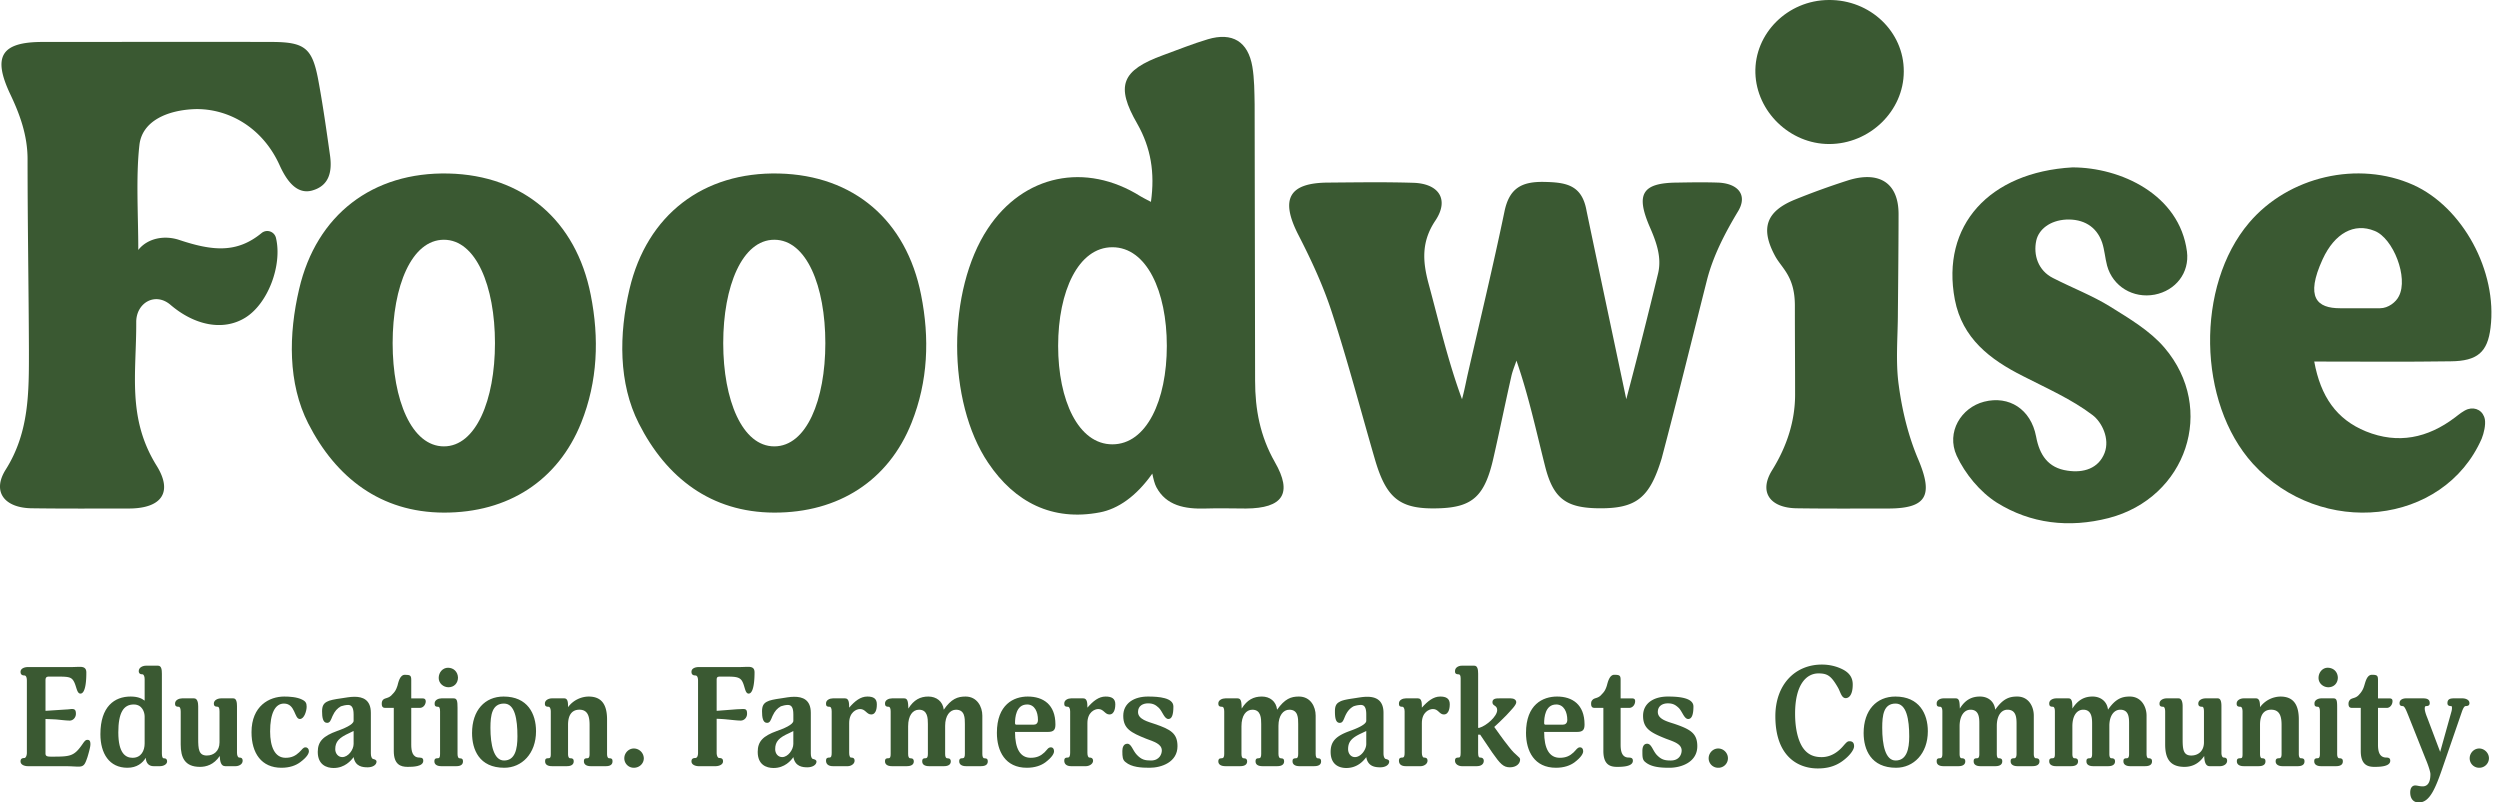
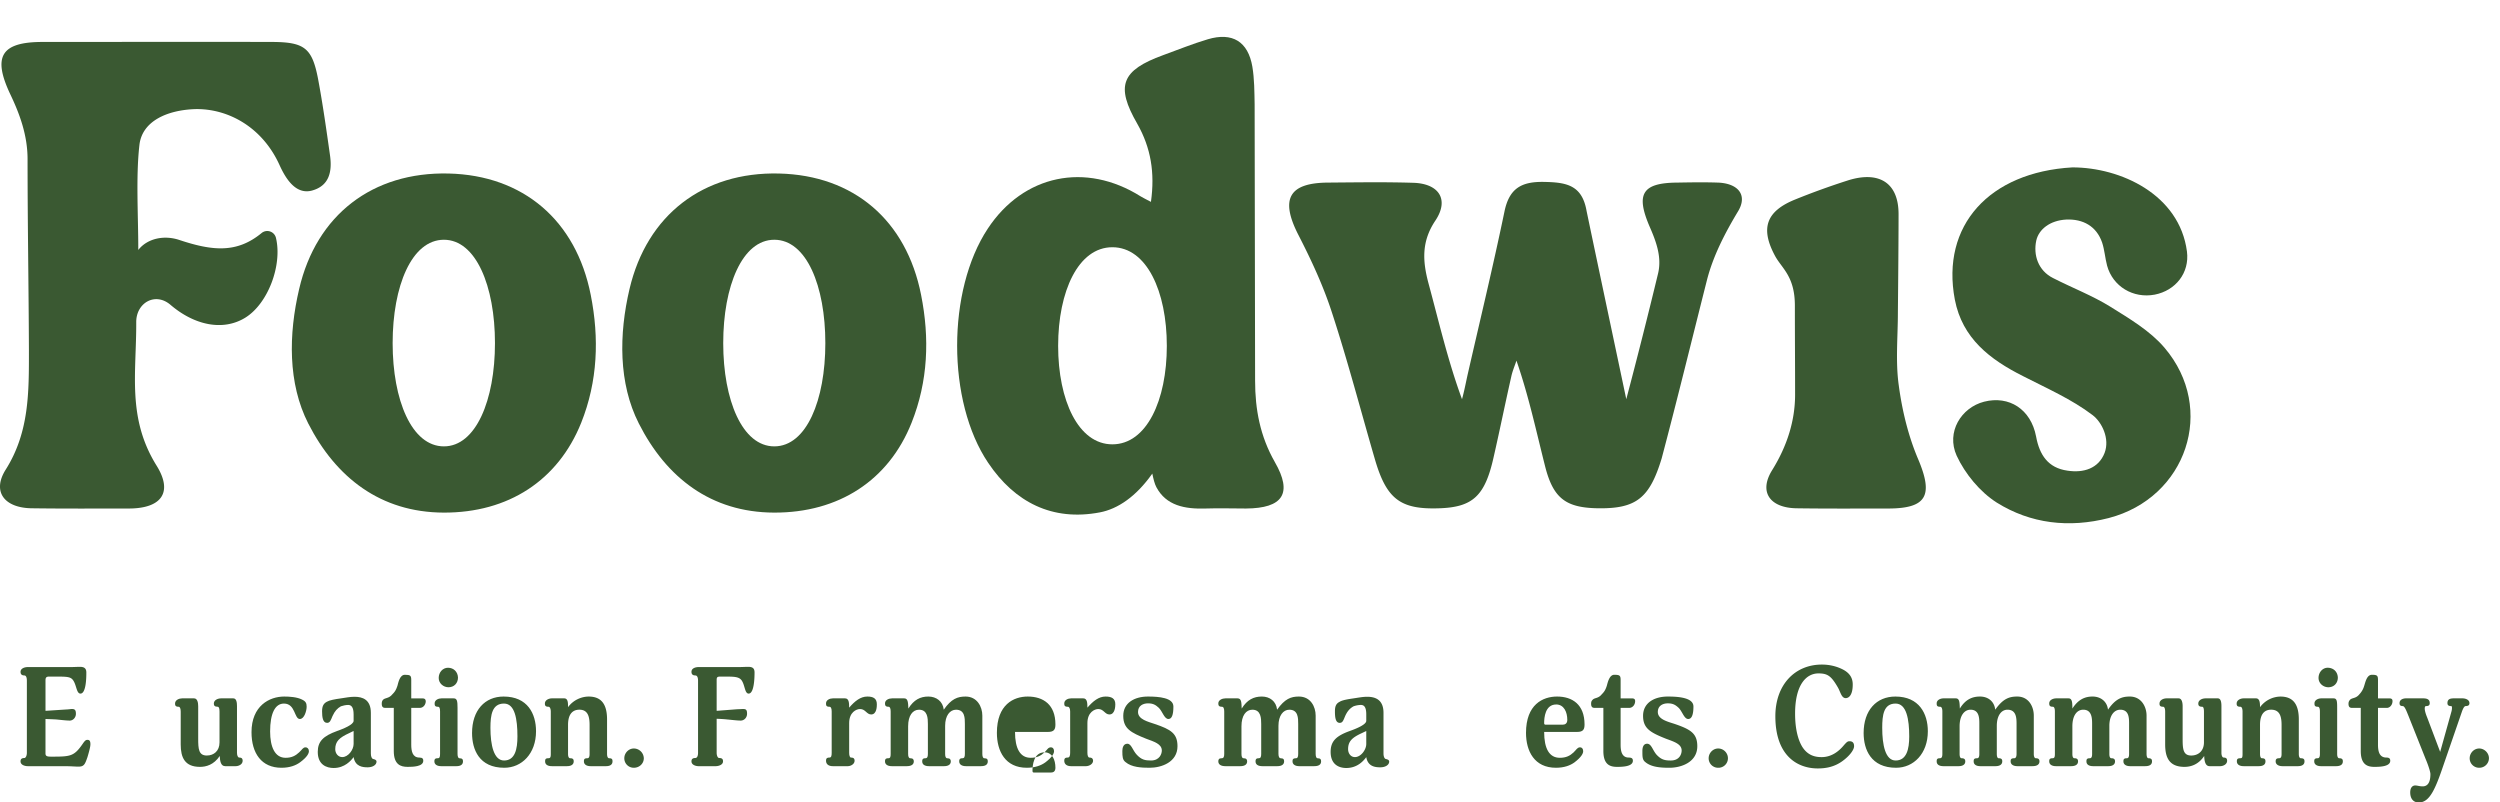
<svg xmlns="http://www.w3.org/2000/svg" width="162" height="52" fill="none" viewBox="0 0 162 52">
  <path fill="#3A5932" fill-rule="evenodd" d="M59.686 19.107c.56 2.807.456 5.6-.617 8.29-1.485 3.733-4.72 5.834-8.91 5.82-4.088-.015-6.984-2.264-8.763-5.776-1.323-2.602-1.294-5.777-.603-8.716 1.132-4.806 4.779-7.599 9.69-7.481 4.837.117 8.248 3.028 9.203 7.863Zm-6.204 3.13c0-3.703-1.22-6.701-3.308-6.701-2.074 0-3.309 2.998-3.309 6.702 0 3.689 1.235 6.687 3.309 6.687 2.087 0 3.308-2.998 3.308-6.687Z" clip-rule="evenodd" />
  <path fill="#3A5932" d="M20.224 12.346c1.117-.309 1.308-1.234 1.161-2.278-.235-1.66-.47-3.336-.78-4.982-.381-1.97-.881-2.352-2.925-2.367-4.573-.014-10.366 0-14.924 0-2.72 0-3.234.97-2.087 3.395.617 1.294 1.117 2.66 1.117 4.204 0 4.145.073 8.275.088 12.405 0 2.66.03 5.276-1.5 7.701-.911 1.44-.088 2.499 1.706 2.513 2.103.03 4.205.015 6.308.015 2.087-.015 2.837-1.058 1.75-2.792-1.912-3.087-1.295-5.997-1.31-9.275-.014-1.249 1.221-1.984 2.22-1.131 1.545 1.322 3.397 1.72 4.838.837 1.485-.91 2.411-3.41 2-5.158a.579.579 0 0 0-.927-.338c-1.602 1.322-3.175 1.175-5.337.455-1.014-.338-2.088-.088-2.661.647 0-2.205-.162-4.762.074-6.805.176-1.558 1.823-2.263 3.617-2.322 2.087-.044 4.352 1.132 5.484 3.674.367.794 1.014 1.896 2.088 1.602Z" />
  <path fill="#3A5932" fill-rule="evenodd" d="M38.279 19.107c.558 2.807.456 5.6-.618 8.29-1.5 3.733-4.72 5.834-8.91 5.82-4.087-.015-6.984-2.264-8.777-5.776-1.324-2.602-1.28-5.777-.588-8.716 1.117-4.806 4.763-7.599 9.689-7.481 4.822.117 8.248 3.028 9.204 7.863Zm-6.205 3.13c0-3.703-1.235-6.701-3.308-6.701-2.088 0-3.323 2.998-3.323 6.702 0 3.689 1.235 6.687 3.323 6.687 2.073 0 3.308-2.998 3.308-6.687Z" clip-rule="evenodd" />
-   <path fill="#3A5932" d="M118.528 9.333c2.617 0 4.837-2.13 4.837-4.703.015-2.572-2.176-4.66-4.866-4.63-2.662.015-4.823 2.176-4.75 4.733.074 2.498 2.235 4.6 4.779 4.6Z" />
-   <path fill="#3A5932" fill-rule="evenodd" d="M149.963 23.428c.412 2.264 1.441 3.748 3.352 4.527 2.073.838 3.999.44 5.779-.911.249-.191.529-.427.823-.53.515-.161 1 .118 1.103.662.058.367-.059.882-.206 1.25-2.47 5.628-10.41 6.466-14.821 1.63-3.602-3.968-3.72-11.537-.25-15.623 2.559-3.013 7.072-4.042 10.63-2.454 3.206 1.44 5.47 5.6 5.014 9.26-.191 1.572-.838 2.16-2.588 2.174-2.867.044-5.734.015-8.836.015Zm5.484-4.233c.632-1.205-.367-3.762-1.573-4.233-1.323-.543-2.588.147-3.367 1.837-1.147 2.5-.353 3.175 1.132 3.175h2.588c.544 0 1.044-.411 1.22-.779Z" clip-rule="evenodd" />
  <path fill="#3A5932" d="M136.745 19.871c-1.162-.72-2.47-1.22-3.705-1.852-.971-.485-1.294-1.499-1.088-2.44.162-.705.867-1.293 1.941-1.352 1.088-.044 1.955.427 2.323 1.485.161.485.191 1 .323 1.5.368 1.351 1.691 2.145 3.088 1.88 1.352-.264 2.264-1.41 2.088-2.792-.486-3.704-4.308-5.453-7.425-5.453-5.382.309-8.528 3.763-7.617 8.569.486 2.513 2.279 3.88 4.411 4.953 1.544.793 3.161 1.499 4.514 2.528.603.455 1.132 1.528.779 2.454-.397 1.014-1.367 1.308-2.411 1.147-1.25-.177-1.808-1.015-2.029-2.22-.338-1.763-1.75-2.66-3.367-2.248-1.485.382-2.47 1.969-1.779 3.497.544 1.176 1.514 2.352 2.602 3.043 2.191 1.367 4.676 1.66 7.249 1 5.043-1.309 6.999-7.07 3.617-11.038-.926-1.088-2.264-1.882-3.514-2.66Z" />
  <path fill="#3A5932" fill-rule="evenodd" d="M82.608 29.94c1.177 2.042.515 2.997-1.867 3.012-.882 0-1.75-.03-2.617 0-1.353.044-2.558-.191-3.19-1.381-.118-.221-.192-.53-.265-.882-1.044 1.484-2.235 2.292-3.397 2.513-3.073.588-5.513-.647-7.234-3.204-2.69-3.983-2.675-11.185-.029-15.183 2.308-3.498 6.337-4.335 9.91-2.087.162.103.338.177.662.353.264-1.881 0-3.498-.883-5.056-1.426-2.469-1.029-3.468 1.677-4.453.97-.353 1.91-.735 2.896-1.029 1.588-.47 2.603.147 2.882 1.778.132.794.132 1.632.147 2.44l.03 17.902c0 1.866.323 3.6 1.278 5.276Zm-6.998-7.526c0-3.542-1.309-6.393-3.529-6.393-2.205 0-3.514 2.85-3.514 6.393 0 3.527 1.309 6.379 3.514 6.379 2.22 0 3.529-2.852 3.529-6.379Z" clip-rule="evenodd" />
  <path fill="#3A5932" d="M123.042 24.986c-.221-1.558-.059-3.16-.059-4.747 0 0 .044-4.248.044-6.364 0-2.102-1.338-2.793-3.264-2.19a48.321 48.321 0 0 0-3.455 1.25c-1.868.763-2.25 1.866-1.279 3.659.441.808 1.279 1.308 1.279 3.218 0 2.117.014 3.63.014 5.762 0 1.66-.499 3.292-1.47 4.865-.911 1.44-.162 2.469 1.559 2.498 1.999.03 3.999.015 5.998.015 2.456-.015 2.868-.867 1.897-3.175-.647-1.513-1.044-3.16-1.264-4.791Zm-11.733-13.154c-.882-.03-1.75-.015-2.617 0-2.294.014-2.691.75-1.809 2.822.412.94.823 1.984.559 3.072a386.713 386.713 0 0 1-2.059 8.142c-.411-1.955-1.955-9.23-2.573-12.199-.294-1.69-1.323-1.852-2.749-1.881-1.485-.03-2.264.426-2.573 1.925-.735 3.542-1.588 7.07-2.397 10.612-.103.47-.22 1.073-.353 1.543-.911-2.47-1.514-5.085-2.176-7.525-.382-1.44-.455-2.705.456-4.057.897-1.352.235-2.38-1.411-2.44-1.853-.058-3.69-.029-5.543-.014-2.559.014-3.117 1.073-1.926 3.395.838 1.631 1.617 3.307 2.176 5.041 1.029 3.145 1.867 6.364 2.793 9.539.75 2.543 1.647 3.219 4.161 3.13 2.162-.073 2.955-.793 3.514-3.292.397-1.734.75-3.483 1.147-5.232.073-.353.22-.69.338-1.044.794 2.293 1.28 4.571 1.853 6.835.529 2.101 1.352 2.704 3.455 2.733 2.47.03 3.323-.676 4.102-3.233 1.015-3.836 1.926-7.57 2.926-11.523.397-1.573 1.162-3.057 2.029-4.497.632-1.058-.015-1.808-1.323-1.852ZM5.668 49.06c-.162.47-.221.618-.589.618-.19 0-.47-.03-.985-.03H1.801c-.206 0-.47-.088-.47-.308 0-.118.043-.22.25-.22.073 0 .16-.133.16-.339v-4.673c0-.265-.087-.339-.16-.339-.207 0-.25-.117-.25-.235 0-.22.264-.308.47-.308h2.764c.235 0 .426-.015.617-.015.28 0 .412.103.412.367 0 .25 0 1.367-.382 1.367-.25 0-.25-.514-.456-.837-.162-.25-.368-.265-1.117-.265h-.471c-.206 0-.22.117-.22.264v1.955l1.352-.088c.103 0 .294-.03.353-.03.191 0 .265.06.265.31s-.191.44-.397.44c-.22 0-.574-.044-.882-.073-.265-.015-.692-.03-.692-.03v2.234c0 .191.133.206.383.206 1.25 0 1.47-.015 2.043-.852.133-.191.192-.236.295-.236.161 0 .19.118.19.294 0 .147-.088.485-.19.823Z" />
-   <path fill="#3A5932" fill-rule="evenodd" d="M10.373 49.648h-.427c-.28 0-.485-.176-.5-.543-.206.338-.573.646-1.19.646-1.177 0-1.75-.926-1.75-2.175 0-1.793.911-2.44 1.955-2.44.426 0 .706.103.912.265v-1.396c0-.177-.06-.31-.147-.31-.191 0-.236-.102-.236-.205 0-.25.28-.353.47-.353h.78c.22 0 .25.25.25.53v5.158c0 .191.044.309.103.309.191 0 .235.088.235.206 0 .19-.235.308-.455.308Zm-1-3.218c0-.265-.147-.78-.706-.78-.662 0-1 .53-1 1.809 0 1.337.456 1.646.926 1.646.56 0 .78-.47.78-.926v-1.75Z" clip-rule="evenodd" />
  <path fill="#3A5932" d="M15.269 49.648h-.677c-.294 0-.338-.352-.353-.661-.382.573-.882.706-1.279.706-.985 0-1.25-.603-1.25-1.456v-2.116c0-.191-.044-.323-.132-.323-.206 0-.235-.089-.235-.206 0-.235.265-.338.456-.338h.779c.22 0 .265.294.265.514v2.102c0 .661.029 1.088.558 1.088.456 0 .824-.294.824-.853v-1.984c0-.191-.03-.323-.118-.323-.206 0-.25-.089-.25-.206 0-.235.265-.338.47-.338h.795c.205 0 .235.28.235.5v3.027c0 .177.059.309.147.309.191 0 .22.103.22.206 0 .235-.25.352-.455.352Zm1.029-2.204c0-1.705 1.161-2.308 2.117-2.308.338 0 .823.03 1.147.191.25.118.309.236.309.47 0 .25-.147.794-.441.794-.368 0-.28-1-1.03-1-.573 0-.896.633-.896 1.809 0 1 .308 1.705 1 1.705.396 0 .646-.133.881-.353.206-.191.25-.324.412-.324.133 0 .22.103.22.25 0 .147-.117.383-.573.72-.28.206-.676.353-1.205.353-1.294 0-1.941-.94-1.941-2.307Z" />
  <path fill="#3A5932" fill-rule="evenodd" d="M23.826 49.722c-.324 0-.809-.044-.912-.662-.162.221-.573.706-1.294.706-.456 0-1.029-.206-1.029-1.044 0-.676.353-1.028 1.25-1.352.412-.147 1.073-.411 1.073-.661v-.412c0-.47-.147-.617-.353-.617-.161 0-.338.044-.47.088-.235.133-.397.309-.544.632-.118.28-.162.441-.353.441-.28 0-.323-.382-.323-.75 0-.323.088-.5.308-.617.177-.103.5-.161.912-.22.309-.044.588-.103.882-.103.515 0 1.059.176 1.059 1.043v2.631c0 .191.058.324.132.353.118.03.235.059.235.176 0 .206-.235.368-.573.368Zm-.912-2.352s-.147.06-.28.133c-.646.294-.91.543-.91 1.043 0 .28.19.514.455.514.382 0 .735-.47.735-.852v-.838Z" clip-rule="evenodd" />
  <path fill="#3A5932" d="M27.207 45.871h-.558v2.381c0 .412.073.838.529.838.206 0 .25.088.25.206 0 .382-.662.397-1.015.397-.455 0-.896-.148-.896-1.03v-2.792h-.515c-.118 0-.265 0-.265-.264 0-.133.03-.191.074-.25.147-.162.382-.074.617-.368.162-.161.236-.279.324-.543.059-.206.147-.72.485-.72.368 0 .412.058.412.352v1.176h.706c.161 0 .22.044.235.176 0 .25-.177.441-.383.441Zm2.368 3.777h-.985c-.28 0-.442-.117-.442-.308 0-.118.015-.206.221-.206.118 0 .147-.088.147-.28v-2.748c0-.19-.03-.308-.132-.308-.206 0-.22-.089-.22-.22 0-.221.25-.324.44-.324h.794c.22 0 .25.176.25.617v2.984c0 .161.044.279.118.279.206 0 .235.088.235.206 0 .19-.132.308-.426.308Zm-.515-5.114c-.323 0-.632-.25-.632-.603 0-.367.264-.661.603-.661.367 0 .632.264.647.632 0 .367-.25.632-.618.632Z" />
  <path fill="#3A5932" fill-rule="evenodd" d="M32.677 49.751c-1.632 0-2.088-1.19-2.088-2.248 0-1.485.838-2.367 2.044-2.367 1.558 0 2.102 1.117 2.102 2.249 0 1.455-.926 2.366-2.058 2.366Zm-.015-4.16c-.779 0-.882.75-.882 1.573 0 1.117.22 2.117.882 2.117.72 0 .868-.75.868-1.558 0-1.117-.162-2.131-.868-2.131Z" clip-rule="evenodd" />
  <path fill="#3A5932" d="M39.264 49.648h-.985c-.28 0-.441-.117-.441-.308 0-.118.014-.206.22-.206.103 0 .147-.088.147-.28v-1.866c0-.514-.088-1-.661-1-.368 0-.735.206-.735.986v1.88c0 .162.044.28.132.28.206 0 .235.088.235.206 0 .19-.147.308-.441.308h-.97c-.294 0-.441-.117-.441-.308 0-.118.014-.206.205-.206.118 0 .162-.044.162-.28v-2.733c0-.191-.059-.323-.147-.323-.206 0-.235-.089-.235-.206 0-.235.265-.338.456-.338h.794c.25 0 .25.294.25.573.338-.47.882-.69 1.338-.69.808 0 1.19.484 1.19 1.484v2.234c0 .161.045.279.133.279.206 0 .22.088.22.206 0 .19-.132.308-.426.308Zm1.808.103a.612.612 0 0 1-.617-.617c0-.338.28-.632.617-.632a.65.65 0 0 1 .647.632c0 .353-.294.617-.647.617Zm7.44-4.806c-.25 0-.235-.514-.441-.837-.176-.265-.5-.265-1.132-.265h-.28c-.22 0-.22.088-.22.264v1.955l1.338-.103c.103 0 .294-.014.368-.014.19 0 .264.044.264.308 0 .25-.19.441-.411.441-.221 0-.56-.044-.883-.073-.25-.03-.676-.044-.676-.044v2.204c0 .191.074.338.162.338.22 0 .25.103.25.22 0 .221-.28.31-.486.31h-1.087c-.206 0-.471-.089-.471-.31 0-.117.044-.22.25-.22.088 0 .176-.088.176-.338v-4.673c0-.265-.088-.339-.176-.339-.206 0-.25-.117-.25-.235 0-.235.265-.308.47-.308h2.588c.235 0 .441-.015.618-.015.294 0 .411.103.411.367 0 .28-.014 1.367-.382 1.367Z" />
-   <path fill="#3A5932" fill-rule="evenodd" d="M52.32 49.722c-.309 0-.794-.044-.911-.662-.147.221-.56.706-1.28.706-.47 0-1.029-.206-1.029-1.044 0-.676.338-1.028 1.235-1.352.427-.147 1.074-.411 1.074-.661v-.412c0-.47-.133-.617-.353-.617-.147 0-.338.044-.456.088-.235.133-.397.309-.544.632-.118.28-.162.441-.353.441-.28 0-.323-.382-.323-.75 0-.323.088-.5.308-.617.177-.103.5-.161.912-.22.309-.044.573-.103.867-.103.53 0 1.074.176 1.074 1.043v2.631c0 .191.044.324.132.353.118.03.235.059.235.176 0 .206-.25.368-.588.368Zm-.911-2.352s-.133.06-.265.133c-.662.294-.912.543-.912 1.043 0 .28.177.514.456.514.368 0 .72-.47.72-.852v-.838Z" clip-rule="evenodd" />
  <path fill="#3A5932" d="M56.452 46.297c-.294 0-.368-.352-.72-.352-.236 0-.706.205-.706.91v1.926c0 .177.044.309.117.309.206 0 .235.103.235.206 0 .22-.25.352-.44.352h-.971c-.28 0-.441-.132-.441-.352 0-.103.015-.206.22-.206.118 0 .147-.103.147-.309v-2.675c0-.19-.044-.308-.147-.308-.205 0-.22-.089-.22-.22 0-.221.25-.324.441-.324h.794c.25 0 .265.294.265.602.367-.426.735-.72 1.176-.72.382 0 .617.118.617.5 0 .132 0 .661-.367.661Zm7.116 3.351h-.97c-.28 0-.441-.117-.441-.308 0-.118.014-.206.22-.206.103 0 .147-.088.147-.28v-1.94c0-.382 0-.925-.573-.925-.397 0-.706.382-.706 1.043v1.823c0 .176.044.279.132.279.191 0 .235.088.235.206 0 .19-.147.308-.44.308H60.2c-.294 0-.441-.117-.441-.308 0-.118.015-.206.22-.206.103 0 .148-.088.148-.28v-1.94c0-.367-.015-.925-.574-.925-.412 0-.706.382-.706 1.073v1.793c0 .176.044.279.133.279.19 0 .235.088.235.206 0 .19-.147.308-.456.308h-.97c-.28 0-.441-.117-.441-.308 0-.118.014-.206.22-.206.118 0 .147-.088.147-.28v-2.748c0-.19-.044-.308-.132-.308-.206 0-.235-.089-.235-.22 0-.221.25-.324.455-.324h.794c.236 0 .25.264.265.661.353-.573.78-.779 1.294-.779.515 0 .94.309 1 .853.485-.706.897-.853 1.411-.853.75 0 1.088.662 1.088 1.235v2.484c0 .161.044.279.118.279.206 0 .235.088.235.206 0 .19-.132.308-.441.308Z" />
-   <path fill="#3A5932" fill-rule="evenodd" d="M67.685 48.752c.191-.191.235-.324.412-.324.132 0 .205.103.205.25 0 .147-.117.383-.558.72-.28.206-.677.353-1.206.353-1.397 0-1.94-1.073-1.94-2.263 0-1.837 1.087-2.352 1.999-2.352 1 0 1.794.515 1.794 1.808 0 .323-.089.485-.486.485h-2.132c0 1.088.339 1.676 1.015 1.676.412 0 .662-.133.897-.353Zm-1.132-3.101c-.72 0-.78.867-.78 1.205 0 .088.045.103.089.103h1.117c.147 0 .28-.074.28-.309 0-.514-.206-1-.706-1Z" clip-rule="evenodd" />
+   <path fill="#3A5932" fill-rule="evenodd" d="M67.685 48.752c.191-.191.235-.324.412-.324.132 0 .205.103.205.25 0 .147-.117.383-.558.72-.28.206-.677.353-1.206.353-1.397 0-1.94-1.073-1.94-2.263 0-1.837 1.087-2.352 1.999-2.352 1 0 1.794.515 1.794 1.808 0 .323-.089.485-.486.485h-2.132c0 1.088.339 1.676 1.015 1.676.412 0 .662-.133.897-.353Zc-.72 0-.78.867-.78 1.205 0 .088.045.103.089.103h1.117c.147 0 .28-.074.28-.309 0-.514-.206-1-.706-1Z" clip-rule="evenodd" />
  <path fill="#3A5932" d="M71.89 46.297c-.294 0-.368-.352-.72-.352-.236 0-.706.205-.706.91v1.926c0 .177.044.309.132.309.191 0 .235.103.235.206 0 .22-.264.352-.456.352h-.97c-.28 0-.441-.132-.441-.352 0-.103.015-.206.22-.206.118 0 .162-.103.162-.309v-2.675c0-.19-.059-.308-.147-.308-.22 0-.235-.089-.235-.22 0-.221.25-.324.441-.324h.794c.25 0 .265.294.265.602.367-.426.735-.72 1.176-.72.382 0 .632.118.632.5 0 .132-.015.661-.382.661Zm2.602 3.454c-.529 0-1.161-.03-1.558-.367-.191-.147-.206-.338-.206-.72 0-.191.059-.47.324-.47.264 0 .338.426.617.72.294.308.515.367.912.367.558 0 .705-.426.705-.647 0-.426-.5-.573-1.014-.764-.985-.397-1.485-.647-1.485-1.484 0-.838.72-1.25 1.602-1.25.706 0 1.647.074 1.647.647 0 .544-.103.808-.323.808-.265 0-.383-.485-.618-.72-.206-.19-.367-.294-.706-.294-.308 0-.646.147-.646.559 0 .485.661.632 1.088.779 1.043.352 1.47.617 1.47 1.44 0 1.029-1.03 1.396-1.809 1.396Zm10.675-.103h-.97c-.28 0-.442-.117-.442-.308 0-.118.015-.206.236-.206.088 0 .132-.088.132-.28v-1.94c0-.382 0-.925-.574-.925-.397 0-.705.382-.705 1.043v1.823c0 .176.059.279.132.279.206 0 .235.088.235.206 0 .19-.147.308-.44.308H81.8c-.294 0-.441-.117-.441-.308 0-.118.014-.206.22-.206.103 0 .147-.088.147-.28v-1.94c0-.367-.014-.925-.573-.925-.412 0-.706.382-.706 1.073v1.793c0 .176.044.279.132.279.192 0 .236.088.236.206 0 .19-.147.308-.441.308h-.97c-.295 0-.457-.117-.457-.308 0-.118.03-.206.22-.206.119 0 .163-.088.163-.28v-2.748c0-.19-.044-.308-.147-.308-.206 0-.236-.089-.236-.22 0-.221.265-.324.456-.324h.794c.25 0 .25.264.265.661.353-.573.78-.779 1.308-.779.515 0 .927.309.986.853.5-.706.896-.853 1.411-.853.764 0 1.088.662 1.088 1.235v2.484c0 .161.044.279.118.279.205 0 .235.088.235.206 0 .19-.133.308-.441.308Z" />
  <path fill="#3A5932" fill-rule="evenodd" d="M89.445 49.722c-.323 0-.808-.044-.911-.662-.162.221-.559.706-1.294.706-.456 0-1.015-.206-1.015-1.044 0-.676.339-1.028 1.235-1.352.412-.147 1.074-.411 1.074-.661v-.412c0-.47-.133-.617-.353-.617a1.57 1.57 0 0 0-.47.088c-.236.133-.398.309-.545.632-.117.28-.161.441-.352.441-.28 0-.31-.382-.31-.75 0-.323.074-.5.31-.617.161-.103.5-.161.896-.22.31-.044.589-.103.883-.103.514 0 1.058.176 1.058 1.043v2.631c0 .191.059.324.133.353.117.03.235.059.235.176 0 .206-.236.368-.574.368Zm-.911-2.352s-.133.06-.28.133c-.647.294-.897.543-.897 1.043 0 .28.177.514.442.514.382 0 .735-.47.735-.852v-.838Z" clip-rule="evenodd" />
-   <path fill="#3A5932" d="M93.562 46.297c-.294 0-.353-.352-.706-.352-.25 0-.72.205-.72.91v1.926c0 .177.059.309.132.309.206 0 .236.103.236.206 0 .22-.25.352-.442.352h-.97c-.294 0-.441-.132-.441-.352 0-.103.015-.206.22-.206.118 0 .148-.103.148-.309v-2.675c0-.19-.06-.308-.148-.308-.205 0-.22-.089-.22-.22 0-.221.25-.324.441-.324h.794c.25 0 .25.294.25.602.382-.426.75-.72 1.19-.72.369 0 .619.118.619.5 0 .132-.015.661-.383.661Zm4.278 3.425c-.426 0-.632-.235-1.131-.94l-.794-1.176h-.133v1.175c0 .265.06.309.133.309.176 0 .235.103.235.206 0 .235-.191.352-.456.352h-.97c-.191 0-.441-.117-.441-.352 0-.103.014-.206.22-.206.103 0 .147-.044.147-.309v-4.82c0-.177-.044-.265-.132-.265-.22 0-.235-.103-.235-.206 0-.25.25-.353.44-.353h.81c.205 0 .25.236.25.515v3.512h.073c.47-.132 1.161-.749 1.161-1.146 0-.338-.308-.25-.308-.514 0-.25.264-.25.455-.25h.736c.19 0 .352.088.352.25 0 .19-.338.514-.646.852-.31.309-.589.588-.78.75.206.279.53.764.956 1.293.47.617.72.632.72.823 0 .265-.25.5-.661.5Z" />
  <path fill="#3A5932" fill-rule="evenodd" d="M101.972 48.752c.191-.191.25-.324.412-.324.132 0 .206.103.206.25 0 .147-.118.383-.559.72-.279.206-.676.353-1.206.353-1.396 0-1.94-1.073-1.94-2.263 0-1.837 1.088-2.352 2.014-2.352.985 0 1.779.515 1.779 1.808 0 .323-.088.485-.485.485h-2.132c0 1.088.338 1.676 1.014 1.676.412 0 .662-.133.897-.353Zm-1.132-3.101c-.72 0-.779.867-.779 1.205 0 .088.044.103.088.103h1.118c.147 0 .294-.074.294-.309 0-.514-.221-1-.721-1Z" clip-rule="evenodd" />
  <path fill="#3A5932" d="M105.575 45.871h-.559v2.381c0 .412.073.838.529.838.221 0 .265.088.265.206 0 .382-.677.397-1.029.397-.456 0-.883-.148-.883-1.03v-2.792h-.529c-.118 0-.265 0-.265-.264 0-.133.03-.191.089-.25.132-.162.367-.074.602-.368.162-.161.236-.279.324-.543.059-.206.162-.72.485-.72.368 0 .412.058.412.352v1.176h.72c.147 0 .221.044.221.176 0 .25-.177.441-.382.441Zm2.602 3.88c-.529 0-1.162-.03-1.559-.367-.191-.147-.191-.338-.191-.72 0-.191.044-.47.309-.47.279 0 .353.426.618.72.294.308.514.367.911.367.574 0 .706-.426.706-.647 0-.426-.5-.573-1.015-.764-.985-.397-1.485-.647-1.485-1.484 0-.838.721-1.25 1.603-1.25.706 0 1.661.074 1.661.647 0 .544-.117.808-.338.808-.264 0-.382-.485-.617-.72-.206-.19-.368-.294-.706-.294-.309 0-.647.147-.647.559 0 .485.662.632 1.103.779 1.029.352 1.455.617 1.455 1.44 0 1.029-1.029 1.396-1.808 1.396Zm3.161 0a.611.611 0 0 1-.617-.617c0-.338.279-.632.617-.632.353 0 .632.294.632.632a.615.615 0 0 1-.632.617Zm8.043-.426c-.53.382-1.088.47-1.588.47-1.324 0-2.75-.823-2.75-3.38 0-2.058 1.279-3.351 3.014-3.351.471 0 .956.103 1.397.338.397.22.603.514.603.955 0 .662-.235.882-.456.882-.279 0-.338-.411-.514-.705-.427-.735-.662-.897-1.25-.897-.794 0-1.515.735-1.515 2.602 0 .955.177 1.66.442 2.116.367.617.882.706 1.279.706.691 0 1.161-.441 1.411-.735.206-.236.265-.294.397-.294.25 0 .294.176.294.323 0 .235-.294.632-.764.97Z" />
  <path fill="#3A5932" fill-rule="evenodd" d="M122.865 49.751c-1.632 0-2.102-1.19-2.102-2.248 0-1.485.838-2.367 2.058-2.367 1.544 0 2.103 1.117 2.103 2.249 0 1.455-.927 2.366-2.059 2.366Zm-.029-4.16c-.779 0-.868.75-.868 1.573 0 1.117.206 2.117.868 2.117.72 0 .882-.75.882-1.558 0-1.117-.176-2.131-.882-2.131Z" clip-rule="evenodd" />
  <path fill="#3A5932" d="M131.702 49.648h-.971c-.279 0-.441-.117-.441-.308 0-.118.015-.206.236-.206.088 0 .147-.088.147-.28v-1.94c0-.382-.015-.925-.589-.925-.397 0-.691.382-.691 1.043v1.823c0 .176.045.279.118.279.206 0 .235.088.235.206 0 .19-.147.308-.441.308h-.97c-.294 0-.441-.117-.441-.308 0-.118.014-.206.22-.206.103 0 .147-.088.147-.28v-1.94c0-.367 0-.925-.573-.925-.397 0-.706.382-.706 1.073v1.793c0 .176.044.279.132.279.192 0 .236.088.236.206 0 .19-.147.308-.441.308h-.971c-.294 0-.441-.117-.441-.308 0-.118.015-.206.206-.206.118 0 .162-.088.162-.28v-2.748c0-.19-.044-.308-.147-.308-.206 0-.221-.089-.221-.22 0-.221.25-.324.441-.324h.794c.25 0 .25.264.265.661.353-.573.779-.779 1.308-.779.515 0 .927.309.986.853.499-.706.896-.853 1.426-.853.75 0 1.073.662 1.073 1.235v2.484c0 .161.044.279.132.279.191 0 .236.088.236.206 0 .19-.147.308-.456.308Zm7.307 0h-.97c-.28 0-.441-.117-.441-.308 0-.118.014-.206.22-.206.103 0 .147-.088.147-.28v-1.94c0-.382 0-.925-.573-.925-.397 0-.706.382-.706 1.043v1.823c0 .176.044.279.132.279.192 0 .236.088.236.206 0 .19-.147.308-.441.308h-.971c-.294 0-.441-.117-.441-.308 0-.118.015-.206.221-.206.103 0 .147-.088.147-.28v-1.94c0-.367-.015-.925-.574-.925-.411 0-.705.382-.705 1.073v1.793c0 .176.044.279.132.279.191 0 .235.088.235.206 0 .19-.147.308-.456.308h-.97c-.279 0-.441-.117-.441-.308 0-.118.015-.206.22-.206.118 0 .147-.088.147-.28v-2.748c0-.19-.044-.308-.132-.308-.206 0-.235-.089-.235-.22 0-.221.25-.324.456-.324h.794c.235 0 .25.264.25.661.367-.573.793-.779 1.308-.779s.941.309 1 .853c.485-.706.897-.853 1.411-.853.75 0 1.088.662 1.088 1.235v2.484c0 .161.045.279.118.279.206 0 .235.088.235.206 0 .19-.132.308-.441.308Zm4.852 0h-.676c-.294 0-.338-.352-.353-.661-.382.573-.882.706-1.279.706-.985 0-1.25-.603-1.25-1.456v-2.116c0-.191-.044-.323-.132-.323-.206 0-.235-.089-.235-.206 0-.235.264-.338.455-.338h.78c.22 0 .264.294.264.514v2.102c0 .661.03 1.088.559 1.088.456 0 .823-.294.823-.853v-1.984c0-.191-.029-.323-.117-.323-.206 0-.25-.089-.25-.206 0-.235.264-.338.47-.338h.794c.206 0 .235.28.235.5v3.027c0 .177.059.309.147.309.192 0 .221.103.221.206 0 .235-.25.352-.456.352Zm5.029 0h-.985c-.265 0-.442-.117-.442-.308 0-.118.03-.206.221-.206.118 0 .162-.088.162-.28v-1.866c0-.514-.089-1-.677-1-.367 0-.72.206-.72.986v1.88c0 .162.044.28.118.28.205 0 .235.088.235.206 0 .19-.133.308-.441.308h-.971c-.279 0-.441-.117-.441-.308 0-.118.015-.206.221-.206.117 0 .147-.044.147-.28v-2.733c0-.191-.044-.323-.147-.323-.206 0-.235-.089-.235-.206 0-.235.264-.338.455-.338h.794c.25 0 .265.294.265.573a1.68 1.68 0 0 1 1.323-.69c.809 0 1.191.484 1.191 1.484v2.234c0 .161.044.279.132.279.206 0 .236.088.236.206 0 .19-.133.308-.441.308Zm2.484 0h-.97c-.279 0-.441-.117-.441-.308 0-.118.015-.206.221-.206.102 0 .147-.088.147-.28v-2.748c0-.19-.045-.308-.133-.308-.206 0-.22-.089-.22-.22 0-.221.25-.324.441-.324h.794c.22 0 .235.176.235.617v2.984c0 .161.044.279.132.279.206 0 .236.088.236.206 0 .19-.133.308-.442.308Zm-.499-5.114c-.324 0-.633-.25-.633-.603 0-.367.265-.661.588-.661.383 0 .647.264.662.632 0 .367-.25.632-.617.632Zm3.793 1.337h-.574v2.381c0 .412.074.838.545.838.205 0 .249.088.249.206 0 .382-.676.397-1.029.397-.456 0-.882-.148-.882-1.03v-2.792h-.529c-.118 0-.265 0-.265-.264 0-.133.044-.191.088-.25.147-.162.383-.074.618-.368a1.3 1.3 0 0 0 .309-.543c.073-.206.161-.72.5-.72.352 0 .396.058.396.352v1.176h.721c.147 0 .22.044.22.176 0 .25-.176.441-.367.441Zm5.102-.117c-.074 0-.162.132-.25.396l-1.176 3.41c-.53 1.558-.897 2.44-1.603 2.44-.426 0-.559-.338-.559-.647 0-.352.177-.455.324-.455.147 0 .264.058.485.058.353 0 .5-.308.5-.793 0-.191-.221-.78-.294-.94l-1.147-2.881c-.132-.324-.235-.588-.353-.588-.176 0-.206-.089-.206-.191 0-.236.236-.31.427-.31h1.073c.25 0 .456.045.456.31 0 .176-.133.19-.235.19-.059 0-.089.054-.089.162 0 .133.059.338.162.588l.838 2.22.735-2.631a.904.904 0 0 0 .03-.236c0-.058-.015-.102-.059-.102-.191 0-.235-.089-.235-.191 0-.28.205-.31.441-.31h.529c.176 0 .456.074.456.31 0 .102-.044.19-.25.19Zm.882 3.997a.611.611 0 0 1-.617-.617c0-.338.279-.632.617-.632.338 0 .632.294.632.632a.624.624 0 0 1-.632.617Z" />
</svg>